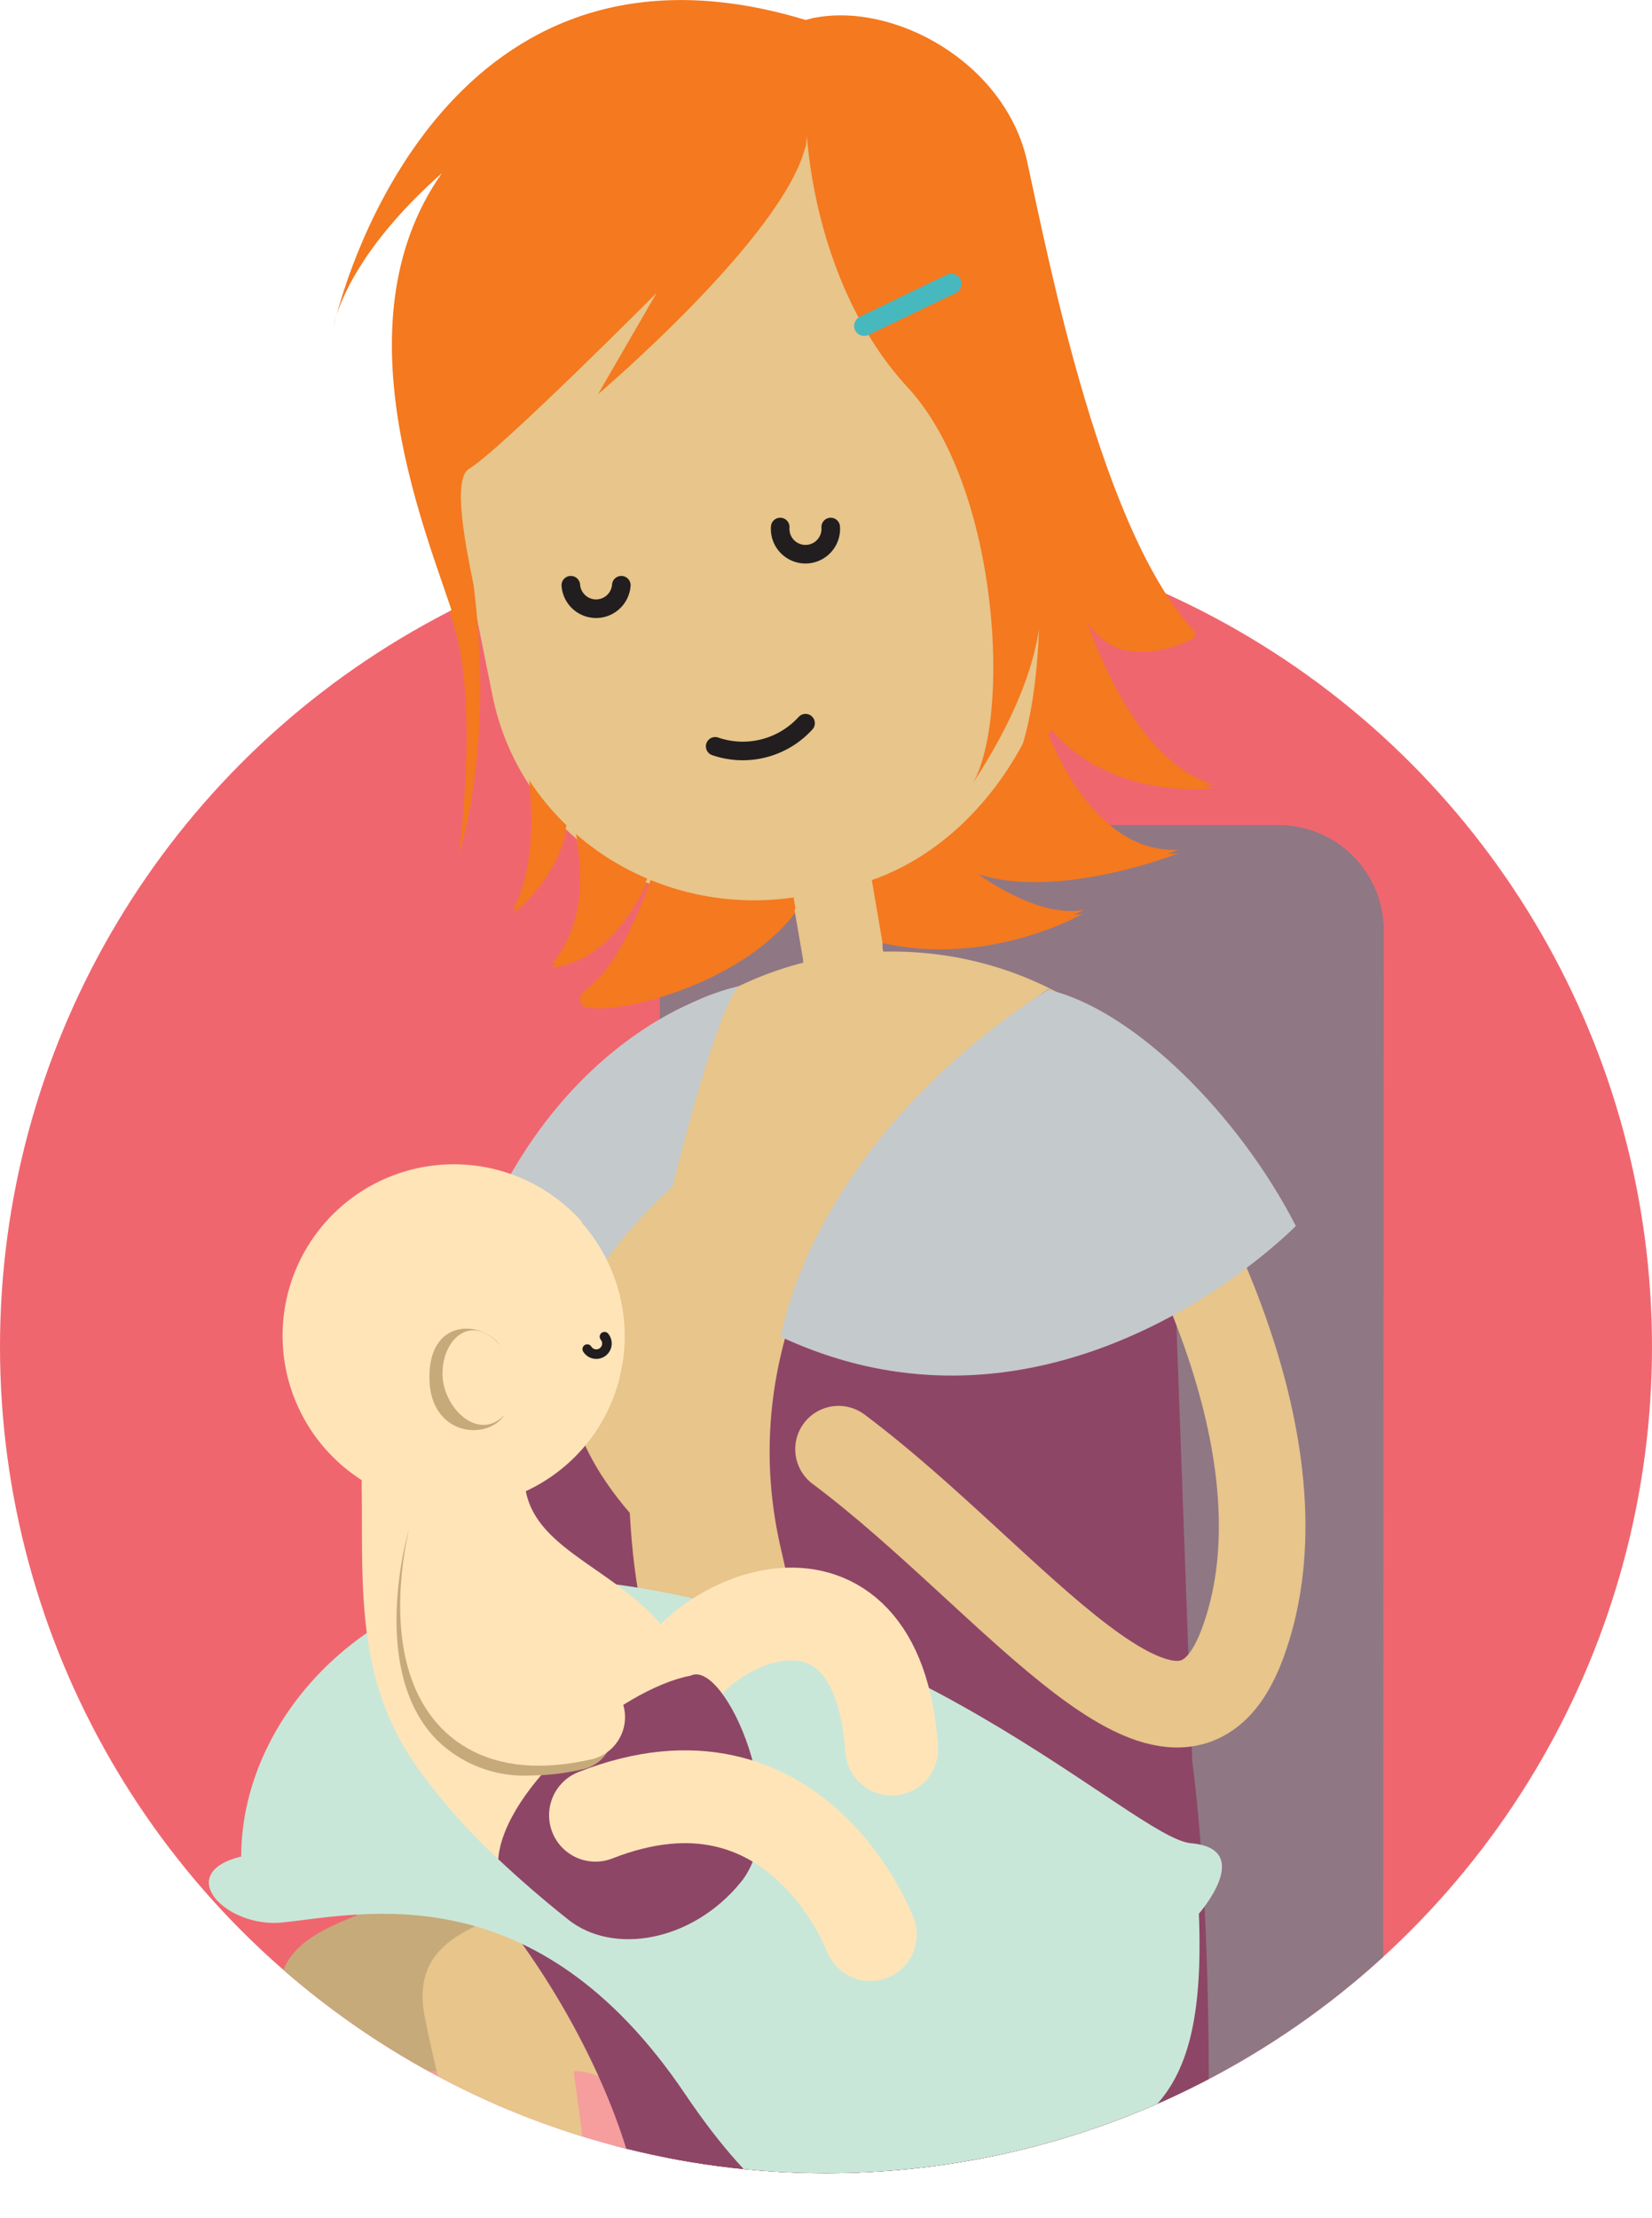
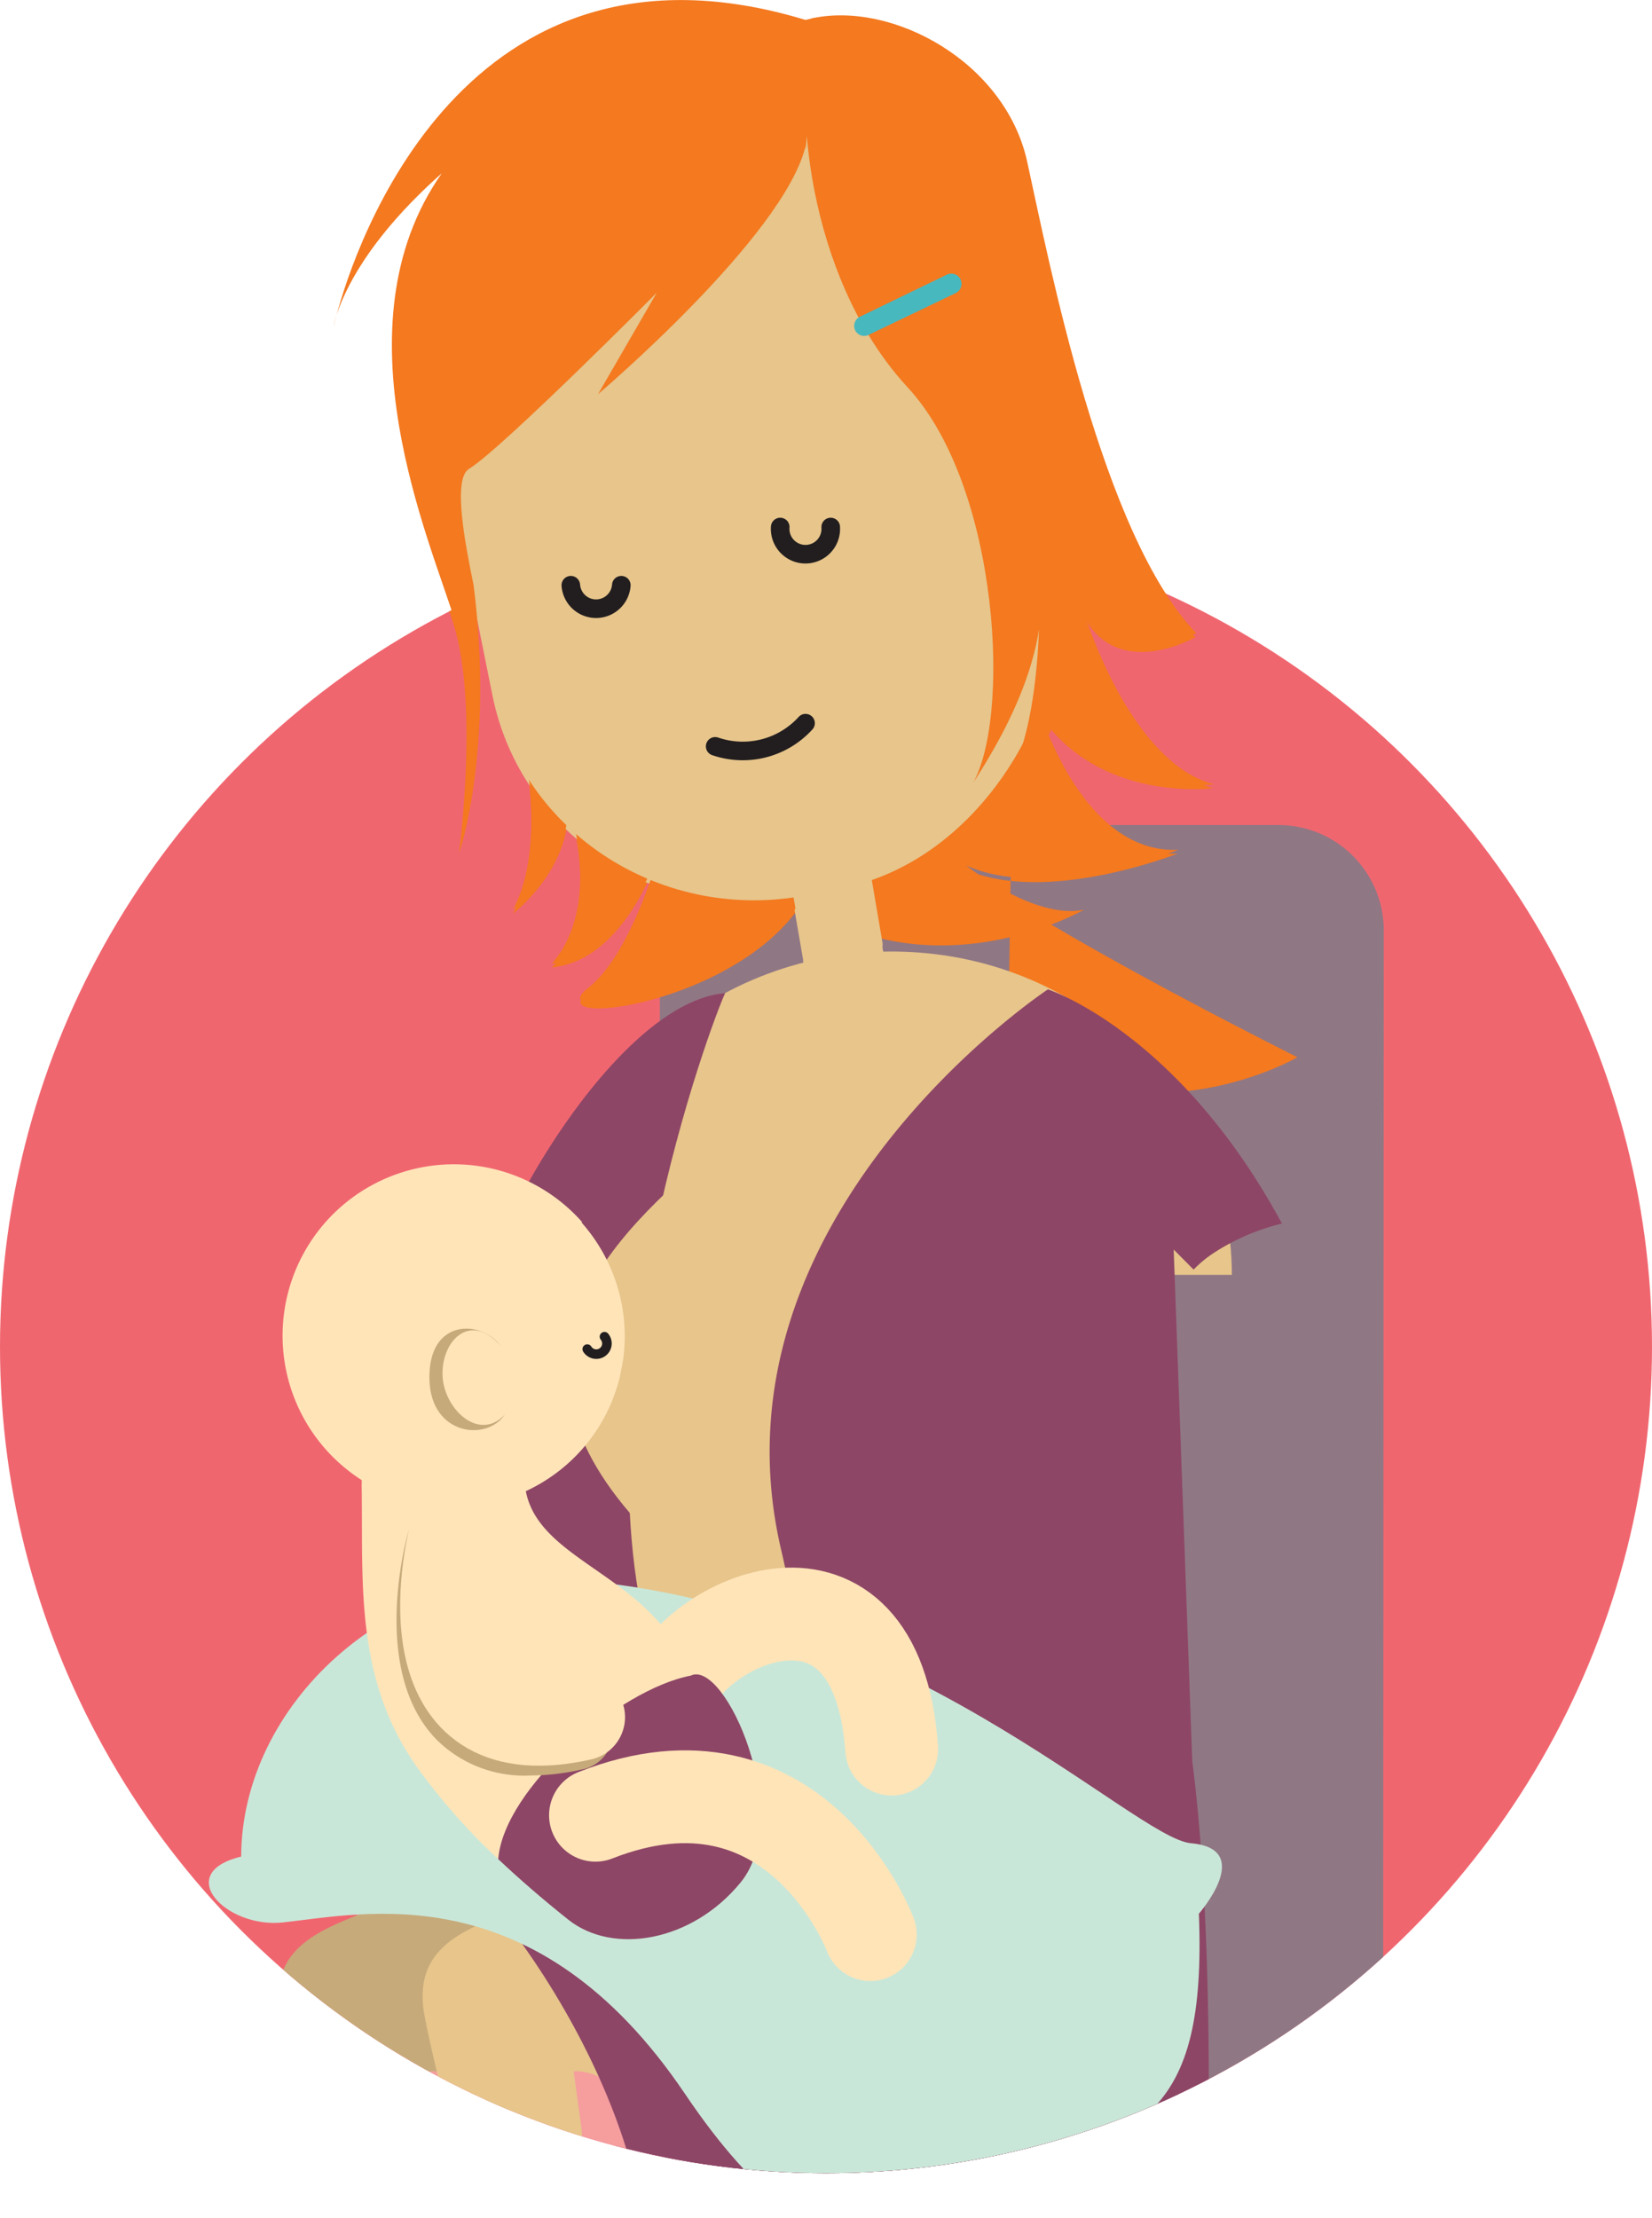
<svg xmlns="http://www.w3.org/2000/svg" id="Camada_1" data-name="Camada 1" viewBox="0 0 122.68 164.62">
  <defs>
    <style>.cls-1{fill:#f0666f;}.cls-2{clip-path:url(#clip-path);}.cls-3{fill:#907784;}.cls-4{fill:#f4791f;}.cls-5{fill:#b890a4;}.cls-6{fill:#f69d9e;}.cls-7{fill:#c6aa7a;}.cls-8{fill:#e7c58b;}.cls-13,.cls-16,.cls-17,.cls-18,.cls-9{fill:none;stroke-linecap:round;}.cls-17,.cls-9{stroke:#221e1f;}.cls-13,.cls-17,.cls-9{stroke-linejoin:round;}.cls-9{stroke-width:1.38px;}.cls-10{fill:#8e4666;}.cls-11{fill:#36abbf;}.cls-12{fill:#c9e7d8;}.cls-13{stroke:#e7c58b;}.cls-13,.cls-18{stroke-width:6.43px;}.cls-14{fill:#c4c9cc;}.cls-15{fill:#ffe4b8;}.cls-16,.cls-18{stroke:#ffe4b8;stroke-miterlimit:10;}.cls-16{stroke-width:6.89px;}.cls-17{stroke-width:0.71px;}.cls-19{fill:#48b8bf;}</style>
    <clipPath id="clip-path">
      <circle class="cls-1" cx="61.34" cy="99.97" r="61.34" />
    </clipPath>
  </defs>
  <title>ilustras</title>
  <circle class="cls-1" cx="61.34" cy="99.97" r="61.34" />
  <g class="cls-2">
    <path class="cls-3" d="M102.76,69.12l-.09,152.66a1.75,1.75,0,0,1-.43,1.15h0a1.76,1.76,0,0,1-3.09-1.15V175.6a1.76,1.76,0,0,0-2.92-1.32l-10.4,9.18a1.77,1.77,0,0,0-.59,1.32v47a1.75,1.75,0,0,1-2,1.74l-2.58-.3a1.77,1.77,0,0,1-1.55-1.75L79,186.19a1.76,1.76,0,0,0-1.62-1.74l-50.85-4.2a1.76,1.76,0,0,1-1.62-1.75v-3.7a1.75,1.75,0,0,1,.75-1.44l22.58-15.89A1.76,1.76,0,0,0,49,156V63a1.76,1.76,0,0,1,1.76-1.76H94.93A7.82,7.82,0,0,1,102.76,69.12Z" />
    <path class="cls-4" d="M35,43.73c4.1,8.42,5.94,18.83,3.09,24.09,0,0,4.32-3.26,4.09-8,0,0,2.71,7.52-1.19,12,6.14-.67,8.47-10,8.47-10s-2.14,9-5.83,11.85,12.79.69,16.68-8Z" />
-     <path class="cls-4" d="M71.72,64.54c6,2.67,15.73-1.18,15.73-1.18-7.19.34-10.34-10.47-10.34-10.47,4.39,6.76,13,5.62,13,5.62-6.36-1.64-9.71-12.91-9.71-12.91,2.54,5.06,8.37,1.7,8.37,1.7-7-7.22-10.93-27.62-12.55-35S66.29.38,60.29,1.64c0,3-.21,6.5-.52,9.78l-.84,55.7c10.48,7.1,21.49.7,21.49.7C76.74,68.58,71.72,64.54,71.72,64.54Z" />
+     <path class="cls-4" d="M71.72,64.54c6,2.67,15.73-1.18,15.73-1.18-7.19.34-10.34-10.47-10.34-10.47,4.39,6.76,13,5.62,13,5.62-6.36-1.64-9.71-12.91-9.71-12.91,2.54,5.06,8.37,1.7,8.37,1.7-7-7.22-10.93-27.62-12.55-35c0,3-.21,6.5-.52,9.78l-.84,55.7c10.48,7.1,21.49.7,21.49.7C76.74,68.58,71.72,64.54,71.72,64.54Z" />
    <polygon class="cls-5" points="25.07 173.88 84.35 177.3 102.72 161.16 48.79 157.14 25.07 173.88" />
    <path class="cls-6" d="M28.53,134.38c-4.2,9.79-3.67,33.5,3,34.93s25.58,1.54,25.58,1.54S41.86,133.76,28.53,134.38Z" />
    <path class="cls-7" d="M41.64,146.48s-9.43-6.76-13.14-5.13S20,144,20.77,149.22,38.42,219.75,41,225.85a3.34,3.34,0,0,0,4.32,2c2.71-.94,1.72-2.92,1.72-2.92a4.24,4.24,0,0,0,.12-2.75c-2.87-10.81-13.92-53.32-14.63-64.05l-.6-4.38s2.31-.3,4.61,2.68,5.94-7.43,5.12-10" />
    <path class="cls-8" d="M91.48,94.63c0-13.25-11.31-24-25.25-24S41,81.38,41,94.63c0,0,3.25,40.22,10.8,41.15l33.88,21.36-.19-62.51Z" />
    <path class="cls-7" d="M74,98.42c3.84,5.75,1.89,16.12-3,17.71C71,116.13,85.14,111.28,74,98.42Z" />
    <path class="cls-8" d="M52.33,146.48s-9.43-6.76-13.14-5.13-8.47,2.6-7.73,7.87,17.65,70.53,20.21,76.63a3.34,3.34,0,0,0,4.32,2c2.71-.94,1.72-2.92,1.72-2.92a4.24,4.24,0,0,0,.12-2.75C55,211.37,43.91,168.86,43.2,158.13l-.6-4.38s2.31-.3,4.61,2.68,5.94-7.43,5.12-10" />
    <path class="cls-8" d="M36.57,51.62C38.69,62.14,49.19,68.89,60,66.71l2.49-.5C73.38,64,80.52,51.1,78.41,40.58L73.68,20.14C71.57,9.62,61.06,2.86,50.22,5l-2.5.51C36.88,7.73,29.81,18,31.93,28.55Z" />
    <path class="cls-9" d="M53.07,55.69A6.29,6.29,0,0,0,59.77,54" />
    <path class="cls-10" d="M46.76,156.06s4.76-6.54,4.61-20.21l-.22-7.46S63.8,139.93,58,115c-5.76-24.7,19.82-41.56,19.82-41.56s9.66,3.12,17.38,17.38a16.43,16.43,0,0,0-5,2.14,8.62,8.62,0,0,0-1.56,1.28l-1.48-1.49,1.38,38C90.22,143.6,89.69,162,89.69,162s.75,4.6-3.71,4.6l-33.72.75a2.6,2.6,0,0,1-1-3.57,34.94,34.94,0,0,0-4.46-7.72" />
    <path class="cls-10" d="M28.53,134.38c6.55,2.72,18.82,19.42,19.46,33s42.33,11.92,41.7-5.35S48,129.53,28.53,134.38Z" />
    <path class="cls-8" d="M59.64,71.24a3,3,0,1,0,5.85-1l-1-5.85a3,3,0,0,0-5.86,1Z" />
    <path class="cls-8" d="M49.44,76.73l-3.87,25.84L37,99.46s4-15.75,12.48-22.73" />
    <path class="cls-10" d="M53.85,73.72C52.78,76,43,102.28,48.21,122c2,7.73,9.78,16.73,9.78,16.73s-12.22,5.33-13.77-4c-1.23-7.46,1.64-11.8-2.73-15-2.74-2-5.4-16.43-6.26-17.33C31.86,98.94,44.19,74.49,53.85,73.72Z" />
    <path class="cls-11" d="M77.66,152s-11.14-9.28-15.89-11.95a61.1,61.1,0,0,0-11.29-4.52v-3.12s15.75,3,27.18,19.59" />
    <path class="cls-12" d="M41.49,117.19c-12.63-.78-23.55,9.38-23.58,20.62-5.1,1.23-1.11,5.33,3.07,4.89,6.09-.65,18.81-3.69,29.88,12.71s16.27,8.14,16.27,8.14c2.59,6.82,5.83.72,4.57-1.89,13.11-2.36,17.92-4.52,17.33-19.61,0,0,4.22-4.81-.58-5.23C84.16,136.45,66.89,118.75,41.49,117.19Z" />
-     <path class="cls-13" d="M79.79,78.08C89.55,91.58,97,109.23,92.27,122s-17-4.73-30-14.43" />
-     <path class="cls-14" d="M77.81,73.46C84.16,74.91,92,82.74,96.23,91c0,0-17.44,17.93-38.24,8.23C58,99.22,60.09,84.91,77.81,73.46Z" />
    <path class="cls-9" d="M46.09,43.73a1.87,1.87,0,0,1-3.74,0" />
    <path class="cls-9" d="M61.65,39.41a1.88,1.88,0,1,1-3.75,0" />
-     <path class="cls-14" d="M34.68,94.33c2.39,2.51,12.76,4.28,12.76,4.28s5-22.75,7.42-25.4C54.86,73.21,41.17,75.75,34.68,94.33Z" />
    <path class="cls-8" d="M53.07,85.3c-7.55,6.46-17.31,15.48-5.2,28.22l7.14.26Z" />
    <path class="cls-15" d="M51.67,125.64c-2.23-9.17-12.63-9.31-12.73-16-.07-4.32-1.32-5.64-5.64-5.57s-6.5,2.11-6.44,6.42c.11,7-.55,14.21,4.21,20.82A46.76,46.76,0,0,0,37,138C37.41,132.71,46.37,126.64,51.67,125.64Z" />
    <path class="cls-16" d="M49.42,126.05c2-5.85,15.69-12,16.8,3.78" />
    <path class="cls-10" d="M55,139.73c4-4.88-1.15-16.62-3.71-15.35C46,125.38,37.41,132.71,37,138c1.52,1.43,3.24,2.93,5.2,4.49C45.52,145.13,51.38,144.15,55,139.73Z" />
    <path class="cls-16" d="M44.22,134.74c14.89-5.84,20.41,8.86,20.41,8.86" />
    <path class="cls-7" d="M39.38,131.79a9.24,9.24,0,0,1-7-2.7c-4.56-4.73-2.56-13.5-2.11-15.21a2.85,2.85,0,0,1,3.48-2c1.53.39,1.44,2,1,3.48-.75,2.87-.18,7.84,1.7,9.79,1,1,2.81,1.23,5.43.64a2.86,2.86,0,1,1,1.26,5.57A17.59,17.59,0,0,1,39.38,131.79Z" />
    <path class="cls-15" d="M43.21,90.77a12.72,12.72,0,0,1,3.07,10.12s-.26,1.5-.38,1.8a12.6,12.6,0,0,1-3.79,6,12.72,12.72,0,1,1,1.1-18" />
    <path class="cls-17" d="M44.89,99.22a.79.79,0,1,1-1.28.92" />
    <path class="cls-7" d="M37.16,99.89c-2.1-2.45-4.26-.58-4.3,2s2.67,5.21,4.62,3.12c-1.33,2-5.49,1.54-5.59-2.61C31.78,97.77,35.82,98,37.16,99.89Z" />
    <path class="cls-18" d="M33.68,113.52c-1,3.67-2.95,16.74,9.52,13.94" />
    <path class="cls-4" d="M24.9,23.67a5.57,5.57,0,0,0-.22.86S24.75,24.22,24.9,23.67Z" />
    <path class="cls-4" d="M59.77,1.76C34.4-5.92,26.27,18.69,24.9,23.67,25.44,22,27.2,18,32.72,13.15c-8,11.38-.84,27.28,1,33.31s.36,16.9.36,16.9,2.53-7.53.94-19.63c-.6-3-1.6-7.95-.32-8.65C37.11,33.57,48.58,22,48.58,22l-4.36,7.53S58.16,17.83,59.77,11.14v.28c.31-3.28.52-6.81.52-9.78Z" />
    <path class="cls-4" d="M60.29,1.64c-1.63,7.66.21,20,7.08,27.41S75.1,54,72.05,58.68c.43-.8,6.27-8.87,5.06-15.74,0,0,.57,10.88-2.58,15.74s7.9-6,6.23-18.33S72.8.51,60.29,1.64Z" />
    <path class="cls-19" d="M70.93,22l-6.47,3.12a.76.76,0,0,1-1-.35h0a.76.76,0,0,1,.35-1l6.47-3.13a.77.77,0,0,1,1,.36h0A.76.76,0,0,1,70.93,22Z" />
  </g>
  <path class="cls-4" d="M35,43.44c4.09,8.42,5.93,18.83,3.09,24.09,0,0,4.32-3.26,4.08-8,0,0,2.71,7.52-1.19,12,6.15-.67,8.47-10,8.47-10s-2.13,9-5.83,11.85,12.79.69,16.69-8Z" />
  <path class="cls-4" d="M71.76,64.25c6,2.68,15.74-1.17,15.74-1.17-7.2.33-10.34-10.48-10.34-10.48,4.38,6.76,13,5.62,13,5.62-6.36-1.64-9.71-12.91-9.71-12.91C83,50.37,88.84,47,88.84,47c-7-7.22-10.94-27.62-12.56-35S66.34.09,60.34,1.35c0,3-.21,6.51-.53,9.78L59,66.83c10.47,7.1,21.49.7,21.49.7C76.79,68.29,71.76,64.25,71.76,64.25Z" />
  <path class="cls-8" d="M36.61,51.33C38.73,61.85,49.24,68.6,60.08,66.42l2.5-.5c10.84-2.19,18-15.11,15.87-25.63L73.73,19.85C71.61,9.33,61.11,2.57,50.26,4.75l-2.49.51C36.93,7.44,29.85,17.74,32,28.26Z" />
  <path class="cls-9" d="M53.11,55.4a6.3,6.3,0,0,0,6.71-1.72" />
  <path class="cls-8" d="M59.68,71a3,3,0,0,0,5.86-1l-1-5.86a3,3,0,0,0-5.86,1Z" />
  <path class="cls-9" d="M46.14,43.44a1.88,1.88,0,0,1-3.75,0" />
  <path class="cls-9" d="M61.69,39.12a1.88,1.88,0,1,1-3.75,0" />
  <path class="cls-4" d="M25,23.38a5.57,5.57,0,0,0-.22.86S24.8,23.93,25,23.38Z" />
  <path class="cls-4" d="M59.82,1.48C34.44-6.21,26.31,18.4,25,23.38c.53-1.68,2.29-5.63,7.81-10.52-8,11.38-.84,27.28,1,33.31s.36,16.91.36,16.91,2.53-7.54,1-19.64c-.61-3-1.6-7.95-.32-8.65,2.44-1.51,13.92-13.06,13.92-13.06l-4.36,7.53S58.21,17.55,59.82,10.85v.28c.32-3.27.52-6.81.53-9.78Z" />
  <path class="cls-4" d="M60.34,1.35c-1.63,7.66.21,20,7.07,27.41s7.73,24.9,4.69,29.63c.42-.8,6.26-8.87,5.06-15.74,0,0,.56,10.88-2.58,15.74s7.9-6,6.22-18.33S72.85.22,60.34,1.35Z" />
  <path class="cls-19" d="M71,21.74,64.5,24.86a.75.75,0,0,1-1-.35h0a.76.76,0,0,1,.36-1l6.47-3.13a.76.76,0,0,1,1,.36h0A.76.76,0,0,1,71,21.74Z" />
</svg>